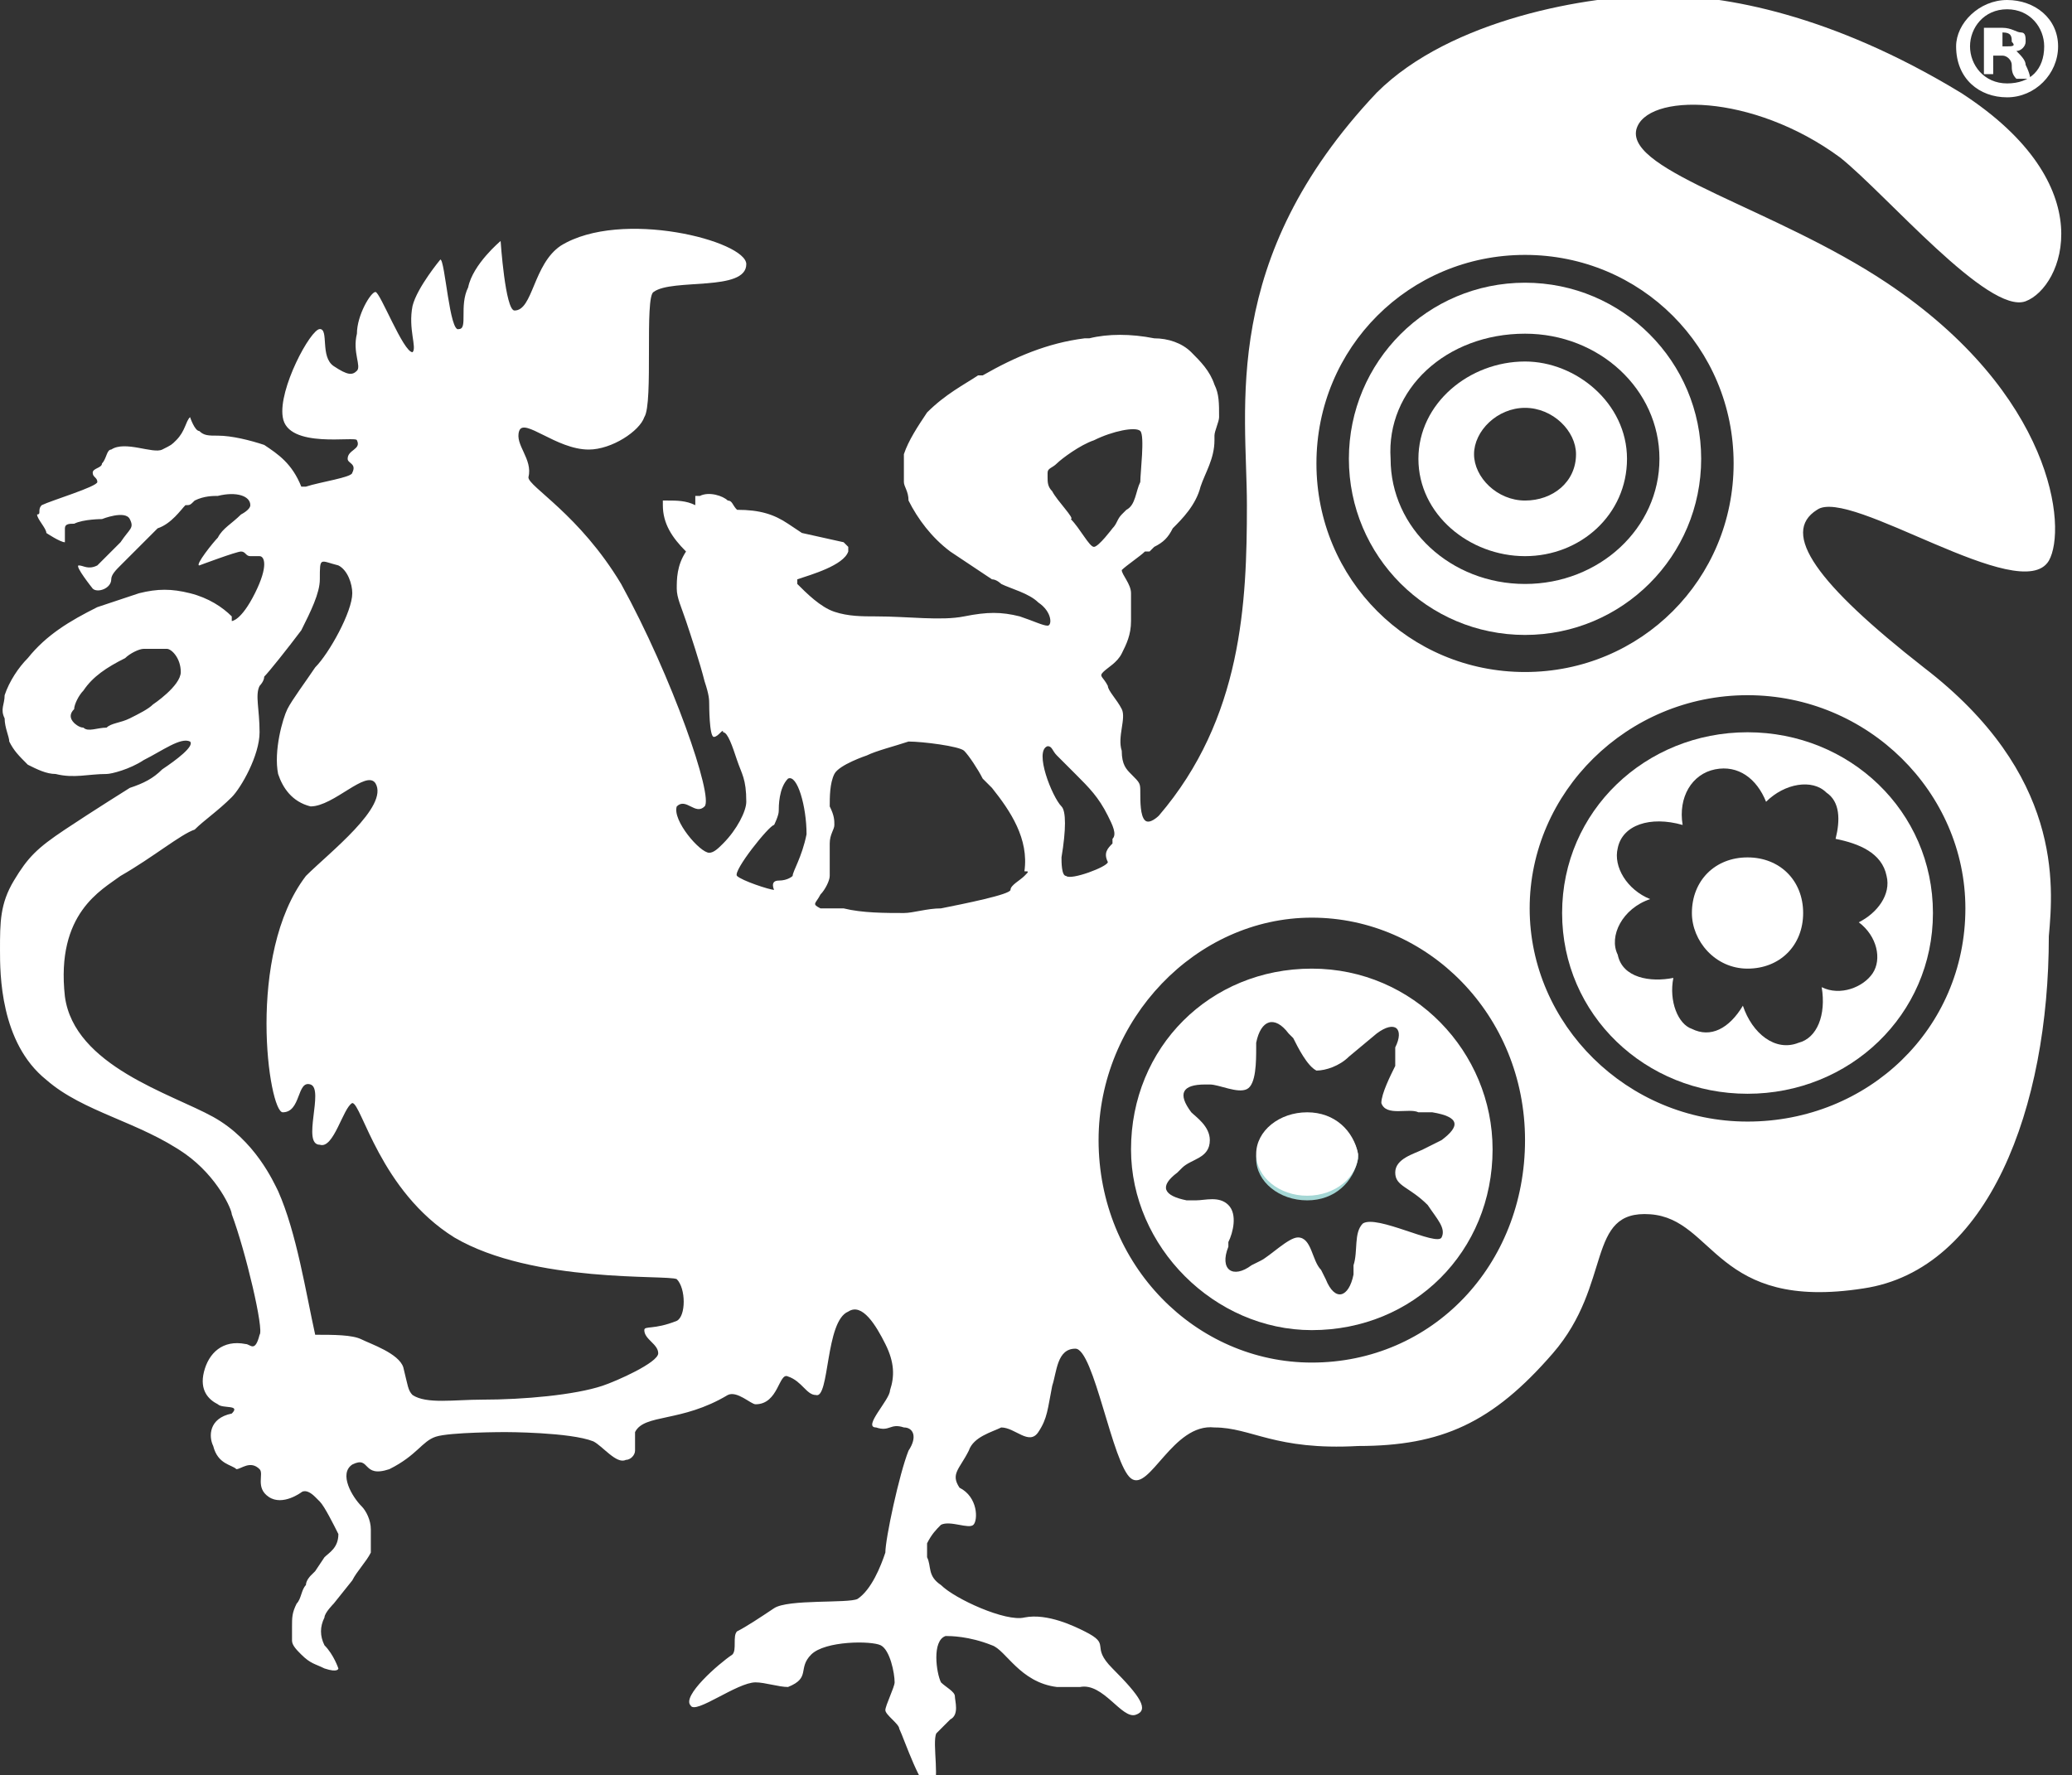
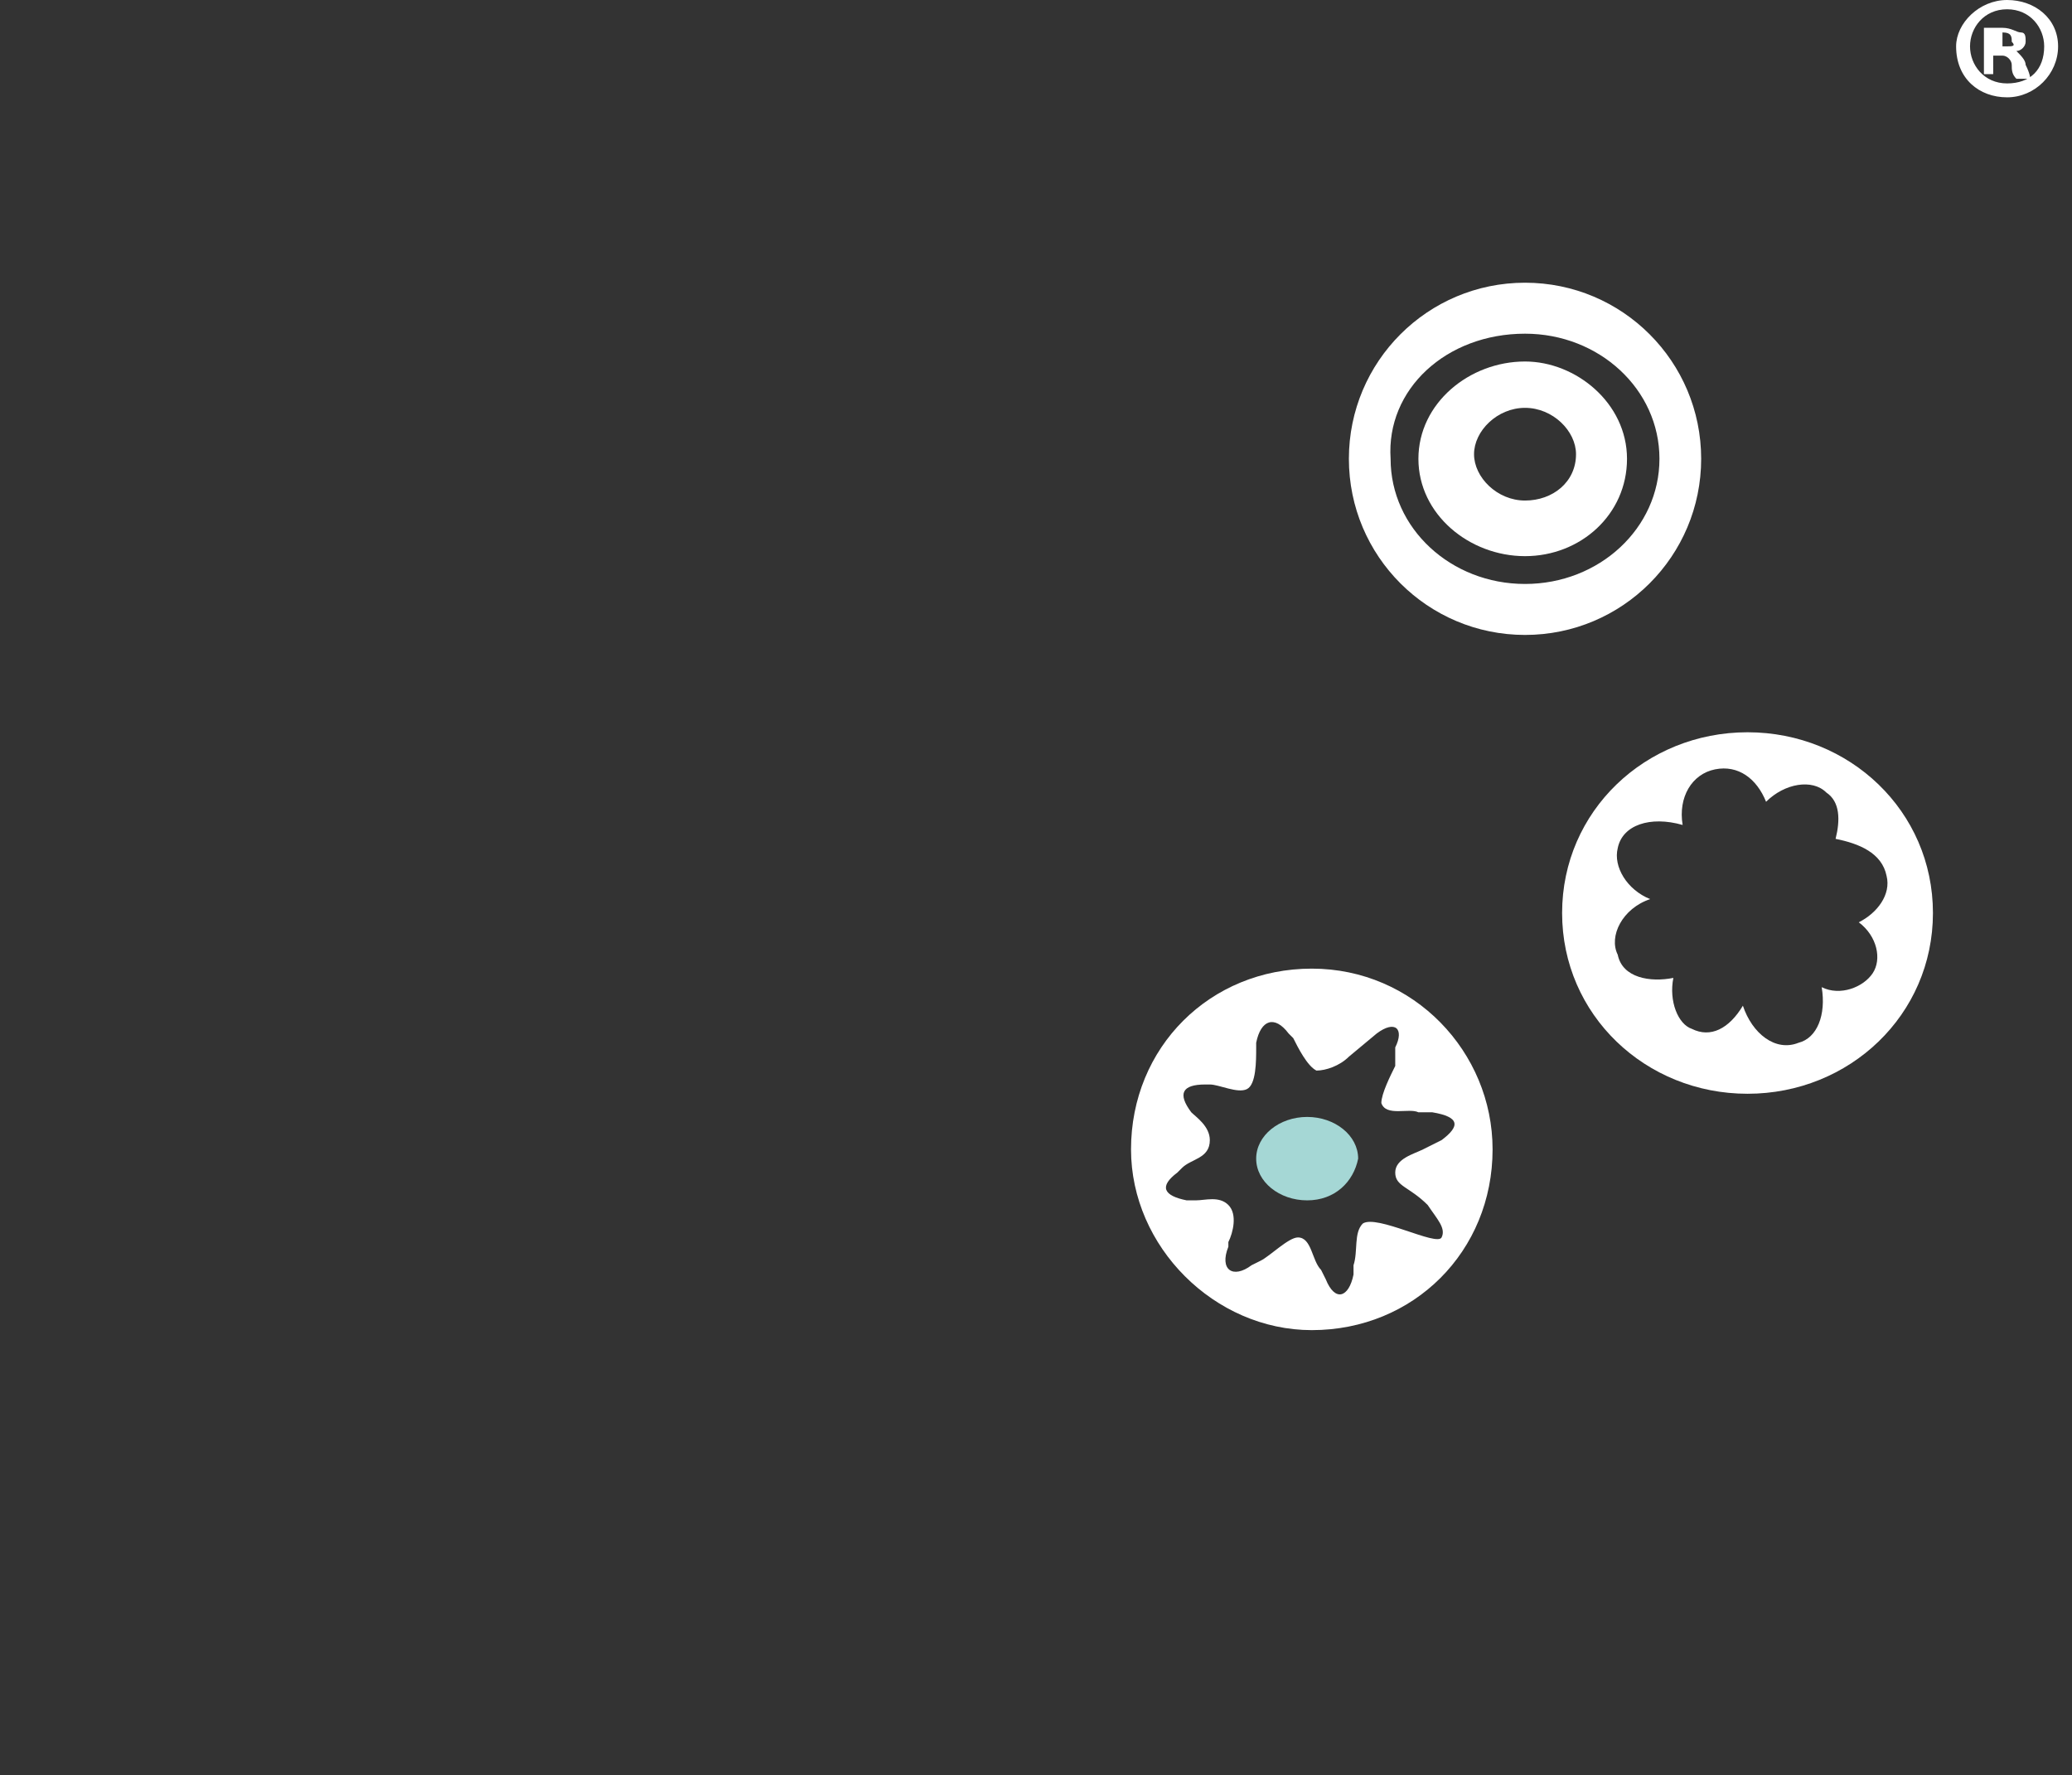
<svg xmlns="http://www.w3.org/2000/svg" version="1.1" id="Livello_1" x="0px" y="0px" viewBox="0 0 44.7 38.3" style="enable-background:new 0 0 44.7 38.3;" xml:space="preserve">
  <rect x="0" y="0" width="44.7" height="38.3" fill="#333333" stroke="none" />
  <style type="text/css"> .st0{fill:none;} .st1{fill:#A5D7D5;} .st2{fill:#FFFFFF;} </style>
  <g>
    <g>
      <path class="st0" d="M3.6,14c-0.1,0-0.3,0-0.5,0c-0.2,0-0.4,0.1-0.5,0.2c-0.3,0.2-0.7,0.4-0.9,0.7c-0.1,0.1-0.2,0.3-0.2,0.4 c0,0.1,0,0.2,0,0.3c0,0,0.1,0.1,0.2,0.1c0.1,0,0.3,0,0.5,0c0.2,0,0.4-0.1,0.5-0.2c0.2-0.1,0.4-0.2,0.5-0.3c0,0,0.6-0.4,0.6-0.7 C3.9,14.2,3.7,14,3.6,14z" />
      <path class="st0" d="M9.8,26.8c-1.6-0.9-2-2.9-2.2-2.9c-0.2,0-0.3,0.9-0.7,0.9c-0.3-0.1,0.1-1.3-0.2-1.3C6.5,23.3,6.6,24,6.2,24 c-0.4,0-0.8-3.4,0.5-5.1c0.4-0.6,1.8-1.6,1.5-2c-0.2-0.3-1,0.6-1.4,0.5c-0.5,0-0.7-0.3-0.7-0.7c-0.1-0.5,0.1-1.2,0.2-1.4 c0.1-0.3,0.4-0.6,0.6-0.9C7,14,7.6,13.1,7.5,12.8c0-0.2,0-0.5-0.3-0.6c-0.4-0.1-0.4-0.1-0.4,0.3c0,0.3-0.2,0.7-0.4,1.1 c-0.3,0.5-0.7,0.9-0.8,1c-0.1,0.1-0.1,0.1-0.1,0.2c-0.1,0.2,0,0.5,0,1c0,0.4-0.4,1.1-0.6,1.4c-0.3,0.3-0.6,0.6-0.8,0.7 c-0.2,0.2-0.9,0.6-1.6,1c-0.4,0.2-1.3,0.8-1.2,2.6c0.2,1.5,2.3,2.1,3.2,2.6c0.9,0.5,1.3,1.4,1.4,1.6c0.4,0.9,0.6,2.2,0.8,3.1 c0.4-0.1,0.8,0,1,0.1c0.2,0.1,0.8,0.3,0.9,0.6c0.1,0.3,0.1,0.5,0.2,0.6c0.3,0.2,0.9,0.1,1.5,0.1c0.9,0,2-0.1,2.6-0.3 c0.3-0.1,1.2-0.5,1.2-0.7c0.1-0.2-0.3-0.3-0.3-0.5c0-0.2,0.2-0.1,0.7-0.2c0.3-0.1,0.2-0.7,0-0.8C14.3,27.6,11.5,27.7,9.8,26.8z" />
      <path class="st0" d="M23.9,18.6c-0.1-0.2,0.1-0.3,0.1-0.4c0,0,0-0.1,0-0.1c0-0.1,0-0.4-0.1-0.5c-0.2-0.4-0.4-0.6-0.7-0.9 c0,0-0.2-0.2-0.4-0.4c-0.1-0.1-0.1-0.2-0.2-0.2c-0.3,0,0.1,1,0.3,1.3c0.1,0.2,0.1,0.5,0,1.1c0,0.1,0,0.4,0.1,0.4 C23.1,19,23.9,18.7,23.9,18.6z" />
      <path class="st0" d="M21.4,16.7c-0.1-0.2-0.2-0.4-0.4-0.6c-0.1-0.1-1-0.2-1.2-0.2c-0.3,0.1-0.7,0.2-0.9,0.3c0,0,0,0,0,0 c0,0-0.6,0.2-0.7,0.4C18,16.8,18,17.1,18,17.3c0,0.1,0.1,0.2,0.1,0.4c0,0.1-0.1,0.3-0.1,0.4c0,0.2,0,0.5,0,0.7 c0,0.1-0.1,0.3-0.2,0.4c-0.1,0.1-0.2,0.2,0,0.3c0.1,0.1,0.4,0,0.5,0c0.4,0,0.8,0.1,1.3,0.1c0.2,0,0.5,0,0.8-0.1 c0.4-0.1,1.4-0.3,1.5-0.4c0-0.1,0.2-0.3,0.3-0.3c0.1-0.1,0.1-0.1,0.1-0.1c0.1-0.7-0.3-1.3-0.7-1.8C21.5,16.9,21.4,16.8,21.4,16.7z " />
      <path class="st0" d="M23.7,11.8c0.1,0,0.3-0.4,0.4-0.4c0.1-0.1,0.1-0.2,0.2-0.3l0.1-0.1c0.1-0.2,0.2-0.4,0.3-0.6 c0-0.2,0.2-1,0-1.1c-0.1-0.1-0.5,0-1,0.2c-0.4,0.2-0.7,0.4-0.8,0.5c-0.1,0-0.1,0.1-0.2,0.2c0,0,0,0.1,0,0.1c0,0.1,0.1,0.2,0.1,0.2 l0,0c0.1,0.2,0.5,0.6,0.5,0.6C23.3,11.4,23.5,11.8,23.7,11.8z" />
      <path class="st0" d="M17,16.8c-0.2,0.2-0.1,0.6-0.2,0.7c0,0.1-0.1,0.3-0.1,0.3c-0.1,0.1-0.9,1.1-0.8,1.1c0.1,0.1,0.7,0.3,0.8,0.3 c0.1,0,0-0.2,0.1-0.2c0.2,0,0.2-0.1,0.3-0.1c0.1-0.1,0.3-0.5,0.3-0.9C17.3,17.4,17.1,16.7,17,16.8z" />
      <path class="st1" d="M28.2,25.9c-0.6,0-1.1-0.4-1.1-0.9c0-0.5,0.5-0.9,1.1-0.9c0.6,0,1.1,0.4,1.1,0.9 C29.2,25.5,28.8,25.9,28.2,25.9z" />
      <g>
        <path class="st2" d="M43.3,2.1c0.6,0,1.1-0.5,1.1-1.1c0-0.6-0.5-1-1.1-1c-0.6,0-1.1,0.5-1.1,1C42.2,1.7,42.7,2.1,43.3,2.1z M43.3,0.2c0.5,0,0.8,0.4,0.8,0.8c0,0.5-0.3,0.8-0.8,0.8c-0.5,0-0.8-0.4-0.8-0.8C42.5,0.6,42.8,0.2,43.3,0.2z" />
        <path class="st2" d="M43.1,1.2h0.1c0.1,0,0.2,0.1,0.2,0.2c0,0.1,0,0.2,0.1,0.3h0.3c0,0,0-0.1-0.1-0.3c0-0.1-0.1-0.2-0.2-0.3v0 c0.1,0,0.2-0.1,0.2-0.2c0-0.1,0-0.2-0.1-0.2c-0.1,0-0.2-0.1-0.4-0.1c-0.2,0-0.3,0-0.4,0v1h0.2V1.2z M43.1,0.7c0,0,0.1,0,0.1,0 c0.2,0,0.2,0.1,0.2,0.2C43.5,1,43.4,1,43.3,1h-0.1V0.7z" />
-         <path class="st2" d="M41.5,14.4c-2.3-1.8-3.1-2.9-2.3-3.4c0.7-0.5,4.4,2.1,5,1.1c0.4-0.7,0.1-3.6-3.5-6c-2.4-1.6-5.6-2.4-5.4-3.3 c0.2-0.8,2.5-0.8,4.4,0.6c1,0.8,3.2,3.4,4,3.1c0.8-0.3,1.7-2.5-1.4-4.5c-2.8-1.7-5.1-2.1-6.5-2.1c-1.5,0-4.5,0.5-6.1,2.1 c-3.4,3.6-2.8,6.8-2.8,8.9c0,2.1-0.1,4.6-1.9,6.7c0,0-0.2,0.2-0.3,0.1c-0.1-0.1-0.1-0.4-0.1-0.6c0-0.2,0-0.2-0.2-0.4 c-0.1-0.1-0.2-0.2-0.2-0.5c-0.1-0.3,0.1-0.7,0-0.9c-0.1-0.2-0.3-0.4-0.3-0.5c-0.1-0.2-0.2-0.2-0.1-0.3c0.1-0.1,0.3-0.2,0.4-0.4 c0.1-0.2,0.2-0.4,0.2-0.7c0-0.2,0-0.4,0-0.6c0-0.2-0.2-0.4-0.2-0.5c0.1-0.1,0.4-0.3,0.5-0.4c0,0,0,0,0.1,0c0,0,0.1-0.1,0.1-0.1 c0.2-0.1,0.3-0.2,0.4-0.4c0.2-0.2,0.5-0.5,0.6-0.9c0.1-0.3,0.3-0.6,0.3-1l0-0.1c0-0.1,0.1-0.3,0.1-0.4c0-0.3,0-0.5-0.1-0.7 c-0.1-0.3-0.3-0.5-0.5-0.7c-0.2-0.2-0.5-0.3-0.8-0.3c-0.5-0.1-1-0.1-1.4,0l-0.1,0c-0.8,0.1-1.5,0.4-2.2,0.8l-0.1,0 c-0.3,0.2-0.7,0.4-1.1,0.8c-0.2,0.3-0.4,0.6-0.5,0.9c0,0.1,0,0.2,0,0.3c0,0,0,0.3,0,0.3c0,0.1,0.1,0.2,0.1,0.4 c0.2,0.4,0.5,0.8,0.9,1.1c0.3,0.2,0.6,0.4,0.9,0.6c0.1,0,0.2,0.1,0.2,0.1c0.2,0.1,0.6,0.2,0.8,0.4c0.3,0.2,0.3,0.5,0.2,0.5 c-0.1,0-0.3-0.1-0.6-0.2c-0.4-0.1-0.7-0.1-1.2,0c-0.5,0.1-1.2,0-1.9,0c-0.3,0-0.6,0-0.9-0.1c-0.3-0.1-0.6-0.4-0.8-0.6 c0,0,0-0.1,0-0.1c0.3-0.1,1-0.3,1.1-0.6l0-0.1l-0.1-0.1l-0.9-0.2L17,11.3c-0.3-0.2-0.6-0.3-1.1-0.3c-0.1-0.1-0.1-0.2-0.2-0.2 c-0.1-0.1-0.4-0.2-0.6-0.1l-0.1,0l0,0.1c0,0,0,0.1,0,0.1c-0.2-0.1-0.4-0.1-0.6-0.1l-0.1,0l0,0.1c0,0.4,0.2,0.7,0.5,1 c-0.2,0.3-0.2,0.6-0.2,0.8c0,0.2,0.1,0.4,0.2,0.7c0.1,0.3,0.3,0.9,0.4,1.3c0.1,0.3,0.1,0.4,0.1,0.5c0,0,0,0.7,0.1,0.7 c0.1,0,0.2-0.2,0.2-0.1c0.1,0,0.2,0.3,0.3,0.6c0.1,0.3,0.2,0.4,0.2,0.9c0,0.2-0.2,0.6-0.5,0.9c-0.1,0.1-0.2,0.2-0.3,0.2 c-0.2,0-0.8-0.7-0.7-1c0.2-0.2,0.4,0.2,0.6,0c0.2-0.2-0.7-2.8-1.8-4.8c-0.9-1.5-2-2.1-2-2.3c0.1-0.4-0.3-0.7-0.2-1 c0.1-0.3,0.8,0.4,1.5,0.4c0.5,0,1.1-0.4,1.2-0.7c0.2-0.3,0-2.6,0.2-2.7c0.4-0.3,2,0,2-0.6c0-0.5-2.7-1.2-4-0.4 c-0.6,0.4-0.6,1.4-1,1.4c-0.2,0-0.3-1.5-0.3-1.5c0,0-0.6,0.5-0.7,1c-0.2,0.4,0,0.9-0.2,0.9C9.7,7.2,9.6,5.6,9.5,5.6 c0,0-0.5,0.6-0.6,1C8.8,7.1,9,7.5,8.9,7.6C8.7,7.6,8.2,6.3,8.1,6.3C8,6.3,7.7,6.8,7.7,7.2C7.6,7.6,7.8,7.9,7.7,8 C7.6,8.1,7.5,8.1,7.2,7.9C6.9,7.7,7.1,7.1,6.9,7.1C6.7,7.1,6,8.4,6.1,9c0.1,0.7,1.6,0.4,1.6,0.5c0.1,0.2-0.2,0.2-0.2,0.4 c0,0.1,0.2,0.1,0.1,0.3c0,0.1-0.7,0.2-1,0.3c-0.1,0-0.1,0-0.1,0C6.3,10,6,9.8,5.7,9.6c-0.3-0.1-0.7-0.2-1-0.2 c-0.2,0-0.3,0-0.4-0.1c-0.1,0-0.2-0.3-0.2-0.3C4,9.1,4,9.3,3.8,9.5C3.7,9.6,3.7,9.6,3.5,9.7c-0.2,0.1-0.8-0.2-1.1,0 C2.3,9.7,2.3,9.9,2.2,10C2.2,10.1,2,10.1,2,10.2c0,0.1,0.1,0.1,0.1,0.2c0,0.1-1,0.4-1.2,0.5c-0.1,0.1,0,0.2-0.1,0.2 c0,0.1,0.2,0.3,0.2,0.4c0,0,0.3,0.2,0.4,0.2c0-0.1,0-0.2,0-0.3c0-0.1,0.1-0.1,0.2-0.1c0.2-0.1,0.6-0.1,0.6-0.1s0.5-0.2,0.6,0 c0.1,0.2,0,0.2-0.2,0.5C2.3,12,2.3,12,2.1,12.2c-0.2,0.1-0.3,0-0.4,0c-0.1,0,0.3,0.5,0.3,0.5c0.1,0.1,0.4,0,0.4-0.2 c0-0.1,0.1-0.2,0.2-0.3c0.1-0.1,0.7-0.7,0.8-0.8C3.7,11.3,3.9,11,4,10.9c0.1,0,0.1,0,0.2-0.1c0.2-0.1,0.4-0.1,0.5-0.1 c0.4-0.1,0.7,0,0.7,0.2c0,0.1-0.2,0.2-0.2,0.2c-0.2,0.2-0.4,0.3-0.5,0.5c-0.1,0.1-0.5,0.6-0.4,0.6c0,0,0.8-0.3,0.9-0.3 c0.1,0,0.1,0.1,0.2,0.1c0,0,0.1,0,0.2,0c0.1,0,0.2,0.2-0.1,0.8c-0.3,0.6-0.5,0.6-0.5,0.6c0,0,0,0,0-0.1c-0.2-0.2-0.5-0.4-0.9-0.5 c-0.4-0.1-0.7-0.1-1.1,0c-0.3,0.1-0.6,0.2-0.9,0.3c-0.6,0.3-1.1,0.6-1.5,1.1c-0.2,0.2-0.4,0.5-0.5,0.8c0,0.2-0.1,0.3,0,0.5 c0,0.2,0.1,0.4,0.1,0.5c0.1,0.2,0.2,0.3,0.4,0.5c0.2,0.1,0.4,0.2,0.6,0.2c0.4,0.1,0.7,0,1.1,0c0.1,0,0.5-0.1,0.8-0.3 c0.4-0.2,0.8-0.5,1-0.4c0.1,0.1-0.3,0.4-0.6,0.6c-0.2,0.2-0.4,0.3-0.7,0.4c0,0-0.8,0.5-1.4,0.9c-0.6,0.4-0.8,0.6-1.1,1.1 c-0.3,0.5-0.3,0.9-0.3,1.5c0,0.5,0,2,1,2.8c0.8,0.7,2,0.9,3,1.6c0.7,0.5,1,1.2,1,1.3c0.3,0.8,0.7,2.5,0.6,2.6 C5.5,29.2,5.4,29,5.3,29c-0.5-0.1-0.8,0.2-0.9,0.6c-0.1,0.4,0.1,0.6,0.3,0.7c0.1,0.1,0.5,0,0.3,0.2c-0.5,0.1-0.5,0.5-0.4,0.7 c0.1,0.4,0.4,0.4,0.5,0.5c0.1,0,0.3-0.2,0.5,0c0.1,0.1-0.1,0.4,0.2,0.6c0.3,0.2,0.7-0.1,0.7-0.1c0,0,0.1-0.1,0.3,0.1l0.1,0.1 c0.1,0.1,0.3,0.5,0.4,0.7c0,0.3-0.2,0.4-0.3,0.5l-0.2,0.3c0,0-0.1,0.1-0.1,0.1c0,0-0.1,0.1-0.1,0.2c-0.1,0.1-0.1,0.3-0.2,0.4 c-0.1,0.2-0.1,0.3-0.1,0.5c0,0.1,0,0.2,0,0.3c0,0.1,0.1,0.2,0.2,0.3c0.2,0.2,0.3,0.2,0.5,0.3c0.3,0.1,0.3,0,0.3,0 c0,0-0.1-0.3-0.3-0.5c-0.1-0.2-0.1-0.4,0-0.6c0-0.1,0.2-0.3,0.2-0.3l0.4-0.5c0.1-0.2,0.3-0.4,0.4-0.6C8,33.4,8,33.4,8,33.3 c0-0.1,0-0.2,0-0.3c0-0.2-0.1-0.4-0.2-0.5c-0.2-0.2-0.5-0.7-0.2-0.9c0.4-0.2,0.2,0.3,0.8,0.1C9,31.4,9.1,31.1,9.4,31 c0.3-0.1,1.5-0.1,1.5-0.1s1.4,0,1.9,0.2c0.2,0.1,0.5,0.5,0.7,0.4c0.1,0,0.2-0.1,0.2-0.2c0-0.1,0-0.3,0-0.4c0.2-0.4,1-0.2,2-0.8 c0.2-0.1,0.5,0.2,0.6,0.2c0.5,0,0.5-0.7,0.7-0.6c0.3,0.1,0.4,0.4,0.6,0.4c0.3,0.1,0.2-1.6,0.7-1.8c0.3-0.2,0.6,0.3,0.8,0.7 c0.2,0.4,0.2,0.7,0.1,1c0,0.2-0.6,0.8-0.3,0.8c0.3,0.1,0.3-0.1,0.6,0c0.2,0,0.3,0.2,0.1,0.5c-0.2,0.5-0.5,1.9-0.5,2.2 c-0.1,0.3-0.3,0.8-0.6,1c-0.2,0.1-1.5,0-1.8,0.2c-0.3,0.2-0.6,0.4-0.8,0.5c-0.1,0.1,0,0.4-0.1,0.5c-0.3,0.2-1.1,0.9-0.9,1.1 c0.1,0.2,1-0.5,1.4-0.5c0.2,0,0.5,0.1,0.7,0.1c0.5-0.2,0.2-0.4,0.5-0.7c0.3-0.3,1.3-0.3,1.5-0.2c0.2,0.1,0.3,0.6,0.3,0.8 c0,0.1-0.2,0.5-0.2,0.6c0,0.1,0.3,0.3,0.3,0.4c0.1,0.2,0.5,1.4,0.7,1.3c0.2-0.1,0-1,0.1-1.2c0.1-0.1,0.2-0.2,0.3-0.3 c0.2-0.1,0.1-0.4,0.1-0.5c0-0.1-0.2-0.2-0.3-0.3c-0.1-0.2-0.2-0.9,0.1-1c0.1,0,0.5,0,1,0.2c0.3,0.1,0.6,0.8,1.4,0.9 c0.2,0,0.5,0,0.5,0c0.5-0.1,0.9,0.7,1.2,0.6c0.3-0.1,0.1-0.4-0.5-1c-0.5-0.5,0-0.5-0.6-0.8c-0.2-0.1-0.8-0.4-1.3-0.3 c-0.4,0.1-1.5-0.4-1.8-0.7c-0.3-0.2-0.2-0.4-0.3-0.6c0-0.1,0-0.2,0-0.3c0.1-0.2,0.2-0.3,0.3-0.4c0.2-0.1,0.6,0.1,0.7,0 c0.1-0.1,0.1-0.6-0.3-0.8c-0.2-0.3,0-0.4,0.2-0.8c0.1-0.3,0.5-0.4,0.7-0.5c0.3,0,0.6,0.4,0.8,0.1c0.2-0.3,0.2-0.5,0.3-1 c0.1-0.3,0.1-0.8,0.5-0.8c0.4,0,0.8,2.5,1.2,2.8c0.4,0.3,0.9-1.2,1.8-1.1c0.8,0,1.3,0.5,3.1,0.4c1.8,0,2.9-0.5,4.2-2 c1.3-1.5,0.7-3.1,2.1-3c1.4,0.1,1.4,2.1,4.6,1.6c2.7-0.4,4-3.9,4-7.6C44.3,19.1,44.5,16.7,41.5,14.4z M3.3,15.2 c-0.1,0.1-0.3,0.2-0.5,0.3c-0.2,0.1-0.4,0.1-0.5,0.2c-0.2,0-0.4,0.1-0.5,0c-0.1,0-0.2-0.1-0.2-0.1c-0.1-0.1-0.1-0.2,0-0.3 c0-0.1,0.1-0.3,0.2-0.4c0.2-0.3,0.5-0.5,0.9-0.7C2.8,14.1,3,14,3.1,14c0.2,0,0.3,0,0.5,0c0.1,0,0.3,0.2,0.3,0.5 C3.9,14.8,3.3,15.2,3.3,15.2z M14.6,28.5c-0.5,0.2-0.7,0.1-0.7,0.2c0,0.2,0.3,0.3,0.3,0.5c0,0.2-0.9,0.6-1.2,0.7 c-0.6,0.2-1.7,0.3-2.6,0.3c-0.6,0-1.2,0.1-1.5-0.1c-0.1-0.1-0.1-0.2-0.2-0.6c-0.1-0.3-0.7-0.5-0.9-0.6c-0.2-0.1-0.6-0.1-1-0.1 c-0.2-0.9-0.4-2.2-0.8-3.1c-0.1-0.2-0.5-1.1-1.4-1.6c-0.9-0.5-3-1.1-3.2-2.6c-0.2-1.8,0.8-2.3,1.2-2.6c0.7-0.4,1.3-0.9,1.6-1 c0.2-0.2,0.5-0.4,0.8-0.7c0.2-0.2,0.6-0.9,0.6-1.4c0-0.5-0.1-0.8,0-1c0,0,0.1-0.1,0.1-0.2c0.1-0.1,0.5-0.6,0.8-1 c0.2-0.4,0.4-0.8,0.4-1.1c0-0.5,0-0.4,0.4-0.3c0.2,0.1,0.3,0.4,0.3,0.6c0,0.4-0.5,1.3-0.8,1.6c-0.2,0.3-0.5,0.7-0.6,0.9 c-0.1,0.2-0.3,0.9-0.2,1.4c0.1,0.3,0.3,0.6,0.7,0.7c0.5,0,1.2-0.8,1.4-0.5c0.3,0.5-1,1.5-1.5,2c-1.3,1.7-0.8,5.1-0.5,5.1 c0.4,0,0.3-0.7,0.6-0.6c0.3,0.1-0.2,1.3,0.2,1.3c0.3,0.1,0.5-0.8,0.7-0.9c0.2,0,0.6,1.9,2.2,2.9c1.7,1,4.6,0.8,4.8,0.9 C14.8,27.8,14.8,28.4,14.6,28.5z M17.1,18.9c0,0-0.1,0.1-0.3,0.1c-0.2,0-0.1,0.2-0.1,0.2c-0.1,0-0.7-0.2-0.8-0.3 c-0.1-0.1,0.7-1.1,0.8-1.1c0,0,0.1-0.2,0.1-0.3c0-0.1,0-0.5,0.2-0.7c0.2-0.1,0.4,0.6,0.4,1.2C17.3,18.5,17.1,18.8,17.1,18.9z M22.1,18.9c-0.1,0.1-0.3,0.2-0.3,0.3c0,0.1-1,0.3-1.5,0.4c-0.3,0-0.6,0.1-0.8,0.1c-0.4,0-0.9,0-1.3-0.1c-0.1,0-0.4,0-0.5,0 c-0.2-0.1-0.1-0.1,0-0.3c0.1-0.1,0.2-0.3,0.2-0.4c0-0.2,0-0.5,0-0.7c0-0.2,0.1-0.3,0.1-0.4c0-0.1,0-0.2-0.1-0.4 c0-0.2,0-0.5,0.1-0.7c0.1-0.2,0.7-0.4,0.7-0.4c0,0,0,0,0,0c0.2-0.1,0.6-0.2,0.9-0.3c0.3,0,1.1,0.1,1.2,0.2 c0.1,0.1,0.3,0.4,0.4,0.6c0.1,0.1,0.1,0.1,0.2,0.2c0.4,0.5,0.8,1.1,0.7,1.8C22.2,18.8,22.2,18.8,22.1,18.9z M32.9,5.5 c2.5,0,4.5,2,4.5,4.5c0,2.5-2,4.5-4.5,4.5c-2.5,0-4.5-2-4.5-4.5C28.4,7.5,30.4,5.5,32.9,5.5z M22.7,10.6L22.7,10.6 c-0.1-0.1-0.1-0.2-0.1-0.3c0,0,0-0.1,0-0.1c0-0.1,0.1-0.1,0.2-0.2c0.1-0.1,0.5-0.4,0.8-0.5c0.4-0.2,0.9-0.3,1-0.2 c0.1,0.1,0,0.9,0,1.1c-0.1,0.2-0.1,0.5-0.3,0.6l-0.1,0.1c-0.1,0.1-0.1,0.2-0.2,0.3c0,0-0.3,0.4-0.4,0.4c-0.1,0-0.3-0.4-0.5-0.6 C23.2,11.2,22.8,10.8,22.7,10.6z M23,18.9c-0.1,0-0.1-0.3-0.1-0.4c0.1-0.6,0.1-1,0-1.1c-0.2-0.2-0.6-1.2-0.3-1.3 c0.1,0,0.1,0.1,0.2,0.2c0.2,0.2,0.4,0.4,0.4,0.4c0.3,0.3,0.5,0.5,0.7,0.9c0.1,0.2,0.2,0.4,0.1,0.5c0,0,0,0,0,0.1 c-0.1,0.1-0.2,0.2-0.1,0.4C23.9,18.7,23.1,19,23,18.9z M28.3,29.4c-2.5,0-4.6-2.1-4.6-4.8c0-2.6,2.1-4.8,4.6-4.8 c2.5,0,4.6,2.1,4.6,4.8C32.9,27.3,30.9,29.4,28.3,29.4z M37.7,24.2c-2.6,0-4.7-2.1-4.7-4.6c0-2.5,2.1-4.6,4.7-4.6 c2.6,0,4.7,2.1,4.7,4.6C42.4,22.2,40.3,24.2,37.7,24.2z" />
        <path class="st2" d="M32.9,13.7c2.1,0,3.8-1.7,3.8-3.8c0-2.1-1.7-3.8-3.8-3.8c-2.1,0-3.8,1.7-3.8,3.8 C29.1,12,30.8,13.7,32.9,13.7z M32.9,7.2c1.6,0,2.9,1.2,2.9,2.7c0,1.5-1.3,2.7-2.9,2.7s-2.9-1.2-2.9-2.7 C29.9,8.4,31.2,7.2,32.9,7.2z" />
        <path class="st2" d="M32.9,12c1.2,0,2.2-0.9,2.2-2.1c0-1.2-1.1-2.1-2.2-2.1c-1.2,0-2.3,0.9-2.3,2.1C30.6,11.1,31.7,12,32.9,12z M32.9,8.8c0.6,0,1.1,0.5,1.1,1c0,0.6-0.5,1-1.1,1c-0.6,0-1.1-0.5-1.1-1C31.8,9.3,32.3,8.8,32.9,8.8z" />
-         <path class="st2" d="M37.7,18.5c-0.7,0-1.2,0.5-1.2,1.2c0,0.6,0.5,1.2,1.2,1.2c0.7,0,1.2-0.5,1.2-1.2 C38.9,19,38.4,18.5,37.7,18.5z" />
        <path class="st2" d="M37.7,15.8c-2.2,0-4,1.7-4,3.9c0,2.2,1.8,3.9,4,3.9c2.2,0,4-1.7,4-3.9C41.7,17.5,39.9,15.8,37.7,15.8z M40.7,18.9c0.1,0.4-0.2,0.8-0.6,1c0.4,0.3,0.5,0.8,0.3,1.1c-0.2,0.3-0.7,0.5-1.1,0.3c0.1,0.6-0.1,1.1-0.5,1.2 c-0.5,0.2-1-0.2-1.2-0.8c-0.3,0.5-0.7,0.7-1.1,0.5c-0.3-0.1-0.5-0.6-0.4-1.1c-0.5,0.1-1.1,0-1.2-0.5c-0.2-0.4,0.1-1,0.7-1.2 c-0.5-0.2-0.8-0.7-0.7-1.1c0.1-0.5,0.7-0.7,1.4-0.5c-0.1-0.6,0.2-1.1,0.7-1.2c0.5-0.1,0.9,0.2,1.1,0.7c0.4-0.4,1-0.5,1.3-0.2 c0.3,0.2,0.3,0.6,0.2,1C40.1,18.2,40.6,18.4,40.7,18.9z" />
-         <path class="st2" d="M28.2,24c-0.6,0-1.1,0.4-1.1,0.9c0,0.5,0.5,0.9,1.1,0.9c0.6,0,1.1-0.4,1.1-0.9C29.2,24.4,28.8,24,28.2,24z" />
        <path class="st2" d="M28.3,20.9c-2.2,0-3.9,1.7-3.9,3.9c0,2.1,1.8,3.9,3.9,3.9c2.2,0,3.9-1.7,3.9-3.9 C32.2,22.7,30.5,20.9,28.3,20.9z M31.1,24.6l-0.4,0.2c-0.2,0.1-0.6,0.2-0.6,0.5c0,0.3,0.3,0.3,0.7,0.7c0.2,0.3,0.4,0.5,0.3,0.7 c-0.1,0.2-1.4-0.5-1.7-0.3c-0.2,0.2-0.1,0.6-0.2,0.9l0,0.2c-0.1,0.5-0.4,0.6-0.6,0.1l-0.1-0.2c-0.2-0.2-0.2-0.7-0.5-0.7 c-0.2,0-0.6,0.4-0.8,0.5L27,27.3c-0.4,0.3-0.7,0.1-0.5-0.4l0-0.1c0.1-0.2,0.2-0.6,0-0.8c-0.2-0.2-0.5-0.1-0.7-0.1 c0,0-0.2,0-0.2,0c-0.5-0.1-0.6-0.3-0.2-0.6l0.1-0.1c0.2-0.2,0.6-0.2,0.6-0.6c0-0.3-0.3-0.5-0.4-0.6c-0.3-0.4-0.2-0.6,0.3-0.6 l0.1,0c0.2,0,0.6,0.2,0.8,0.1c0.2-0.1,0.2-0.6,0.2-0.9l0-0.1c0.1-0.5,0.4-0.6,0.7-0.2l0.1,0.1c0.1,0.2,0.3,0.6,0.5,0.7 c0.2,0,0.5-0.1,0.7-0.3l0.6-0.5c0.4-0.3,0.6-0.1,0.4,0.3L30.1,23c-0.1,0.2-0.3,0.6-0.3,0.8c0.1,0.3,0.6,0.1,0.8,0.2l0.3,0 C31.5,24.1,31.5,24.3,31.1,24.6z" />
      </g>
    </g>
  </g>
</svg>